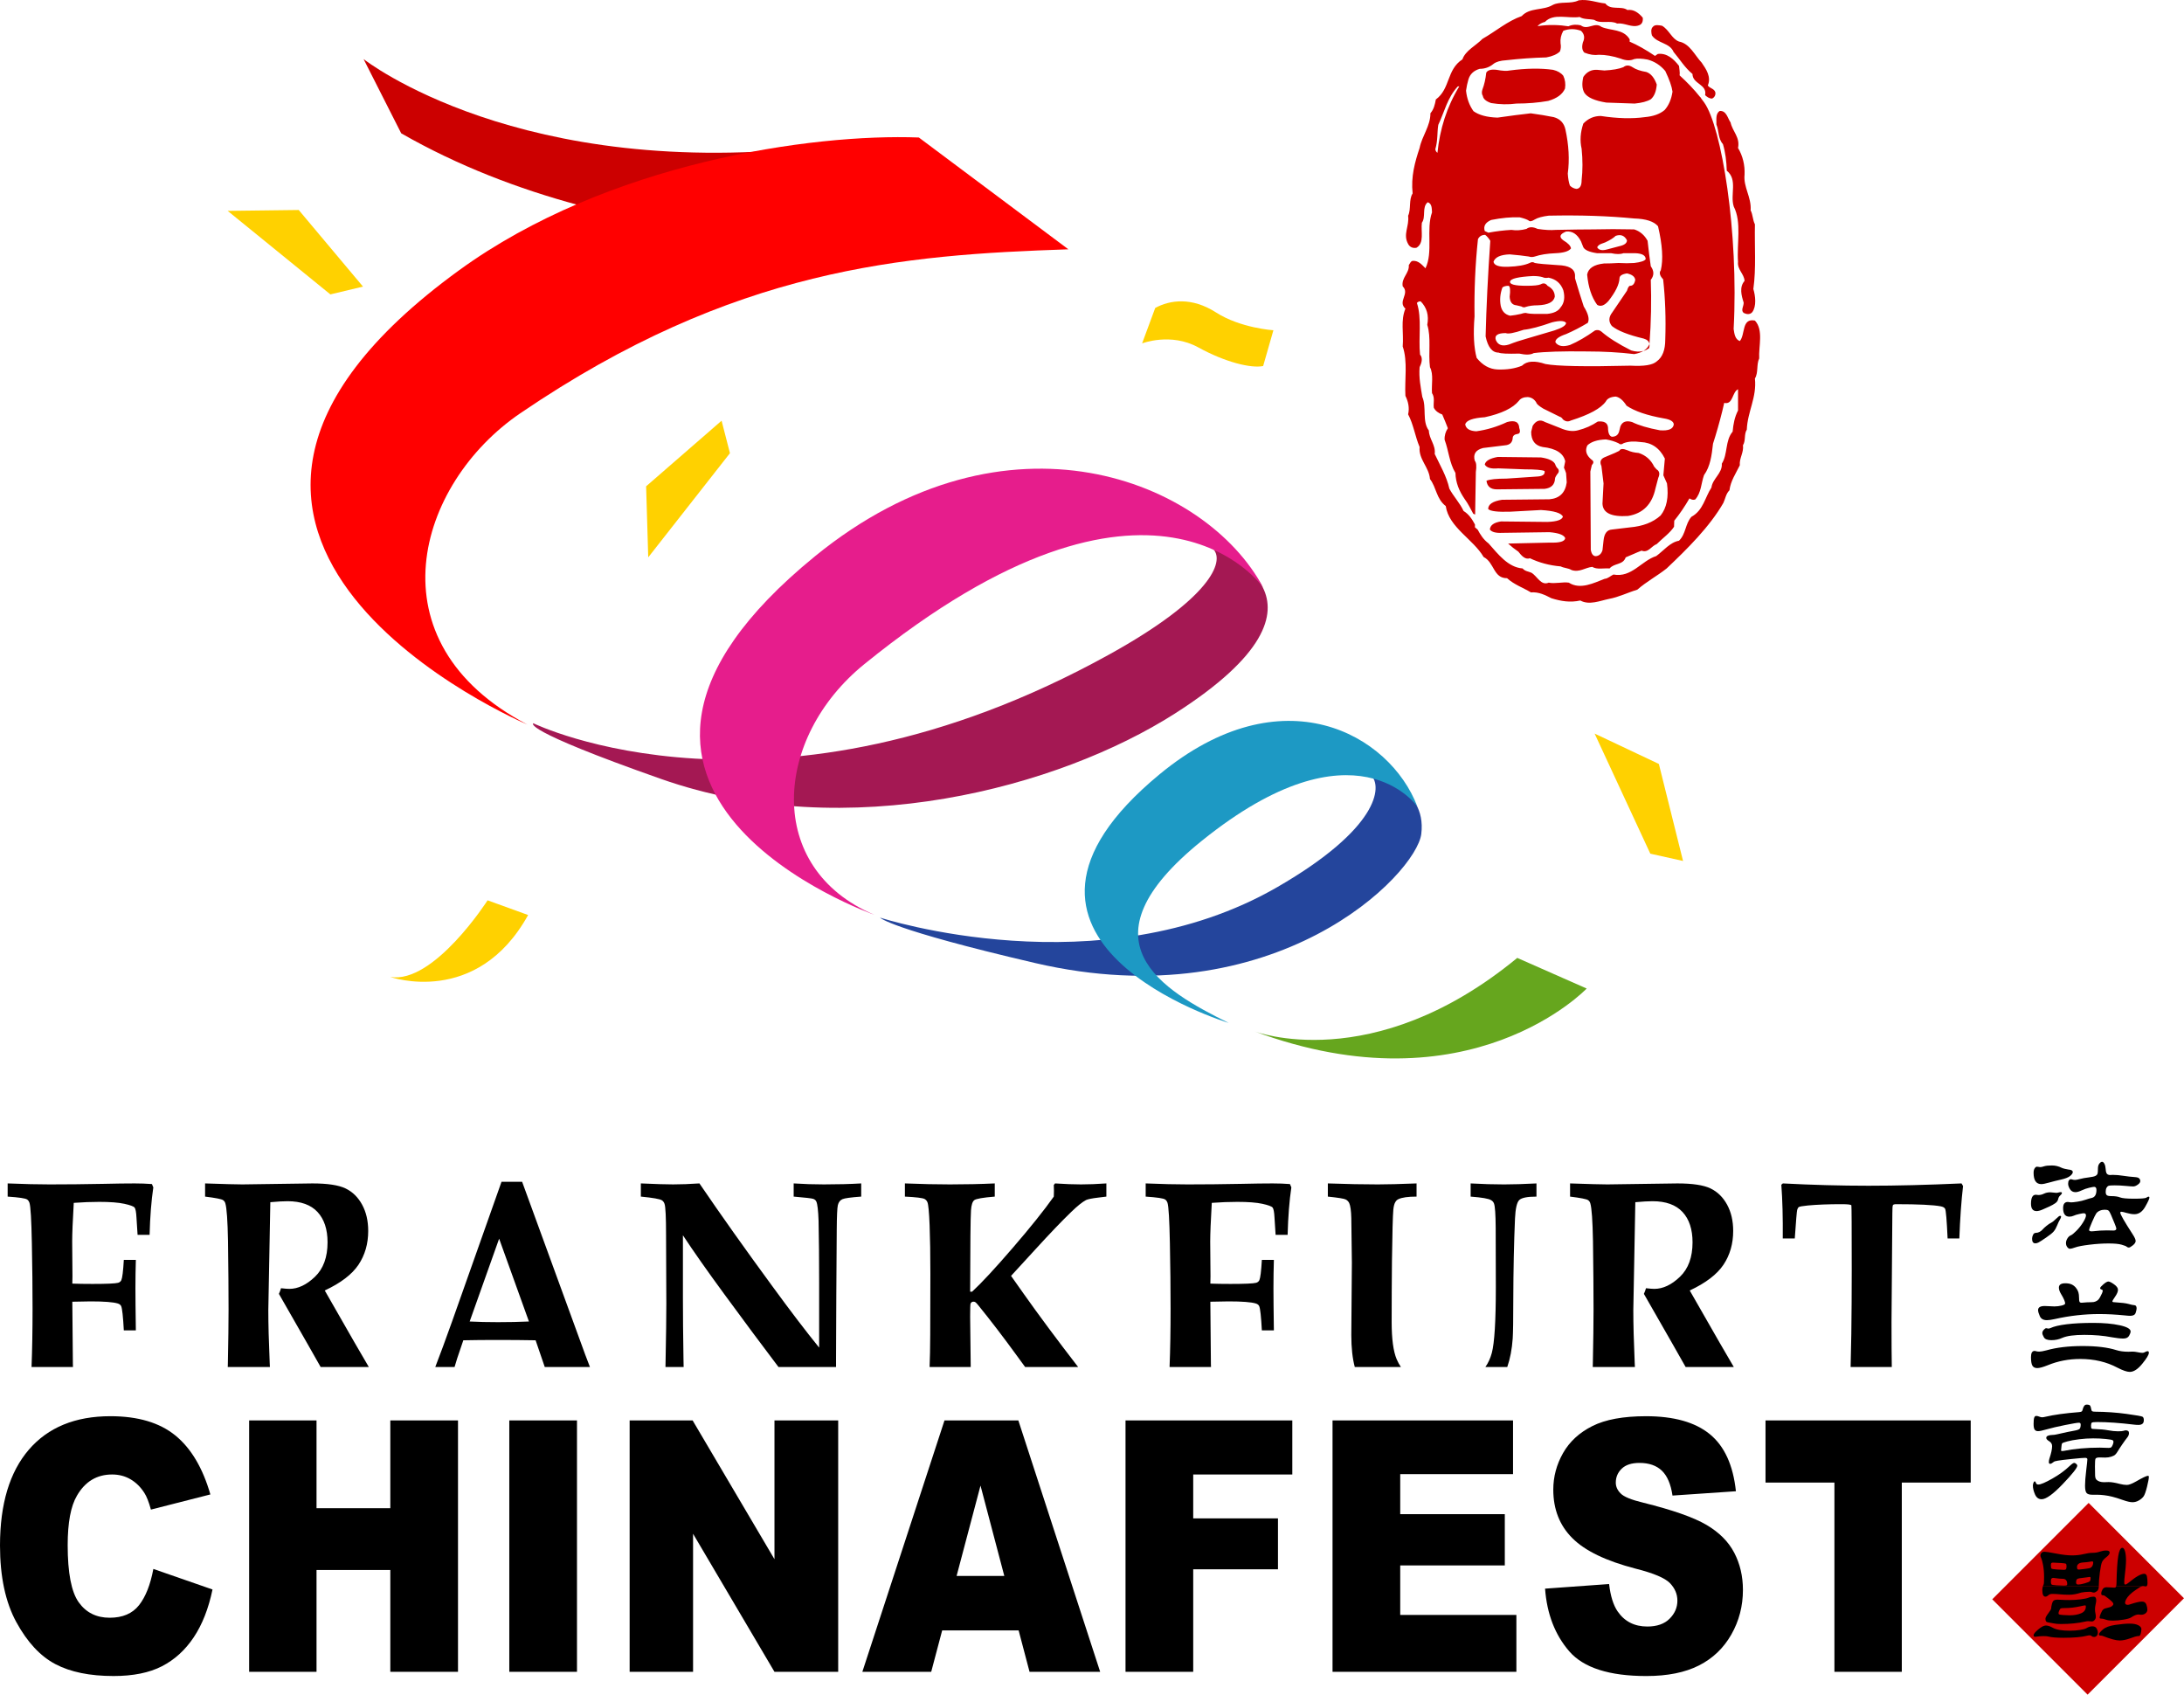
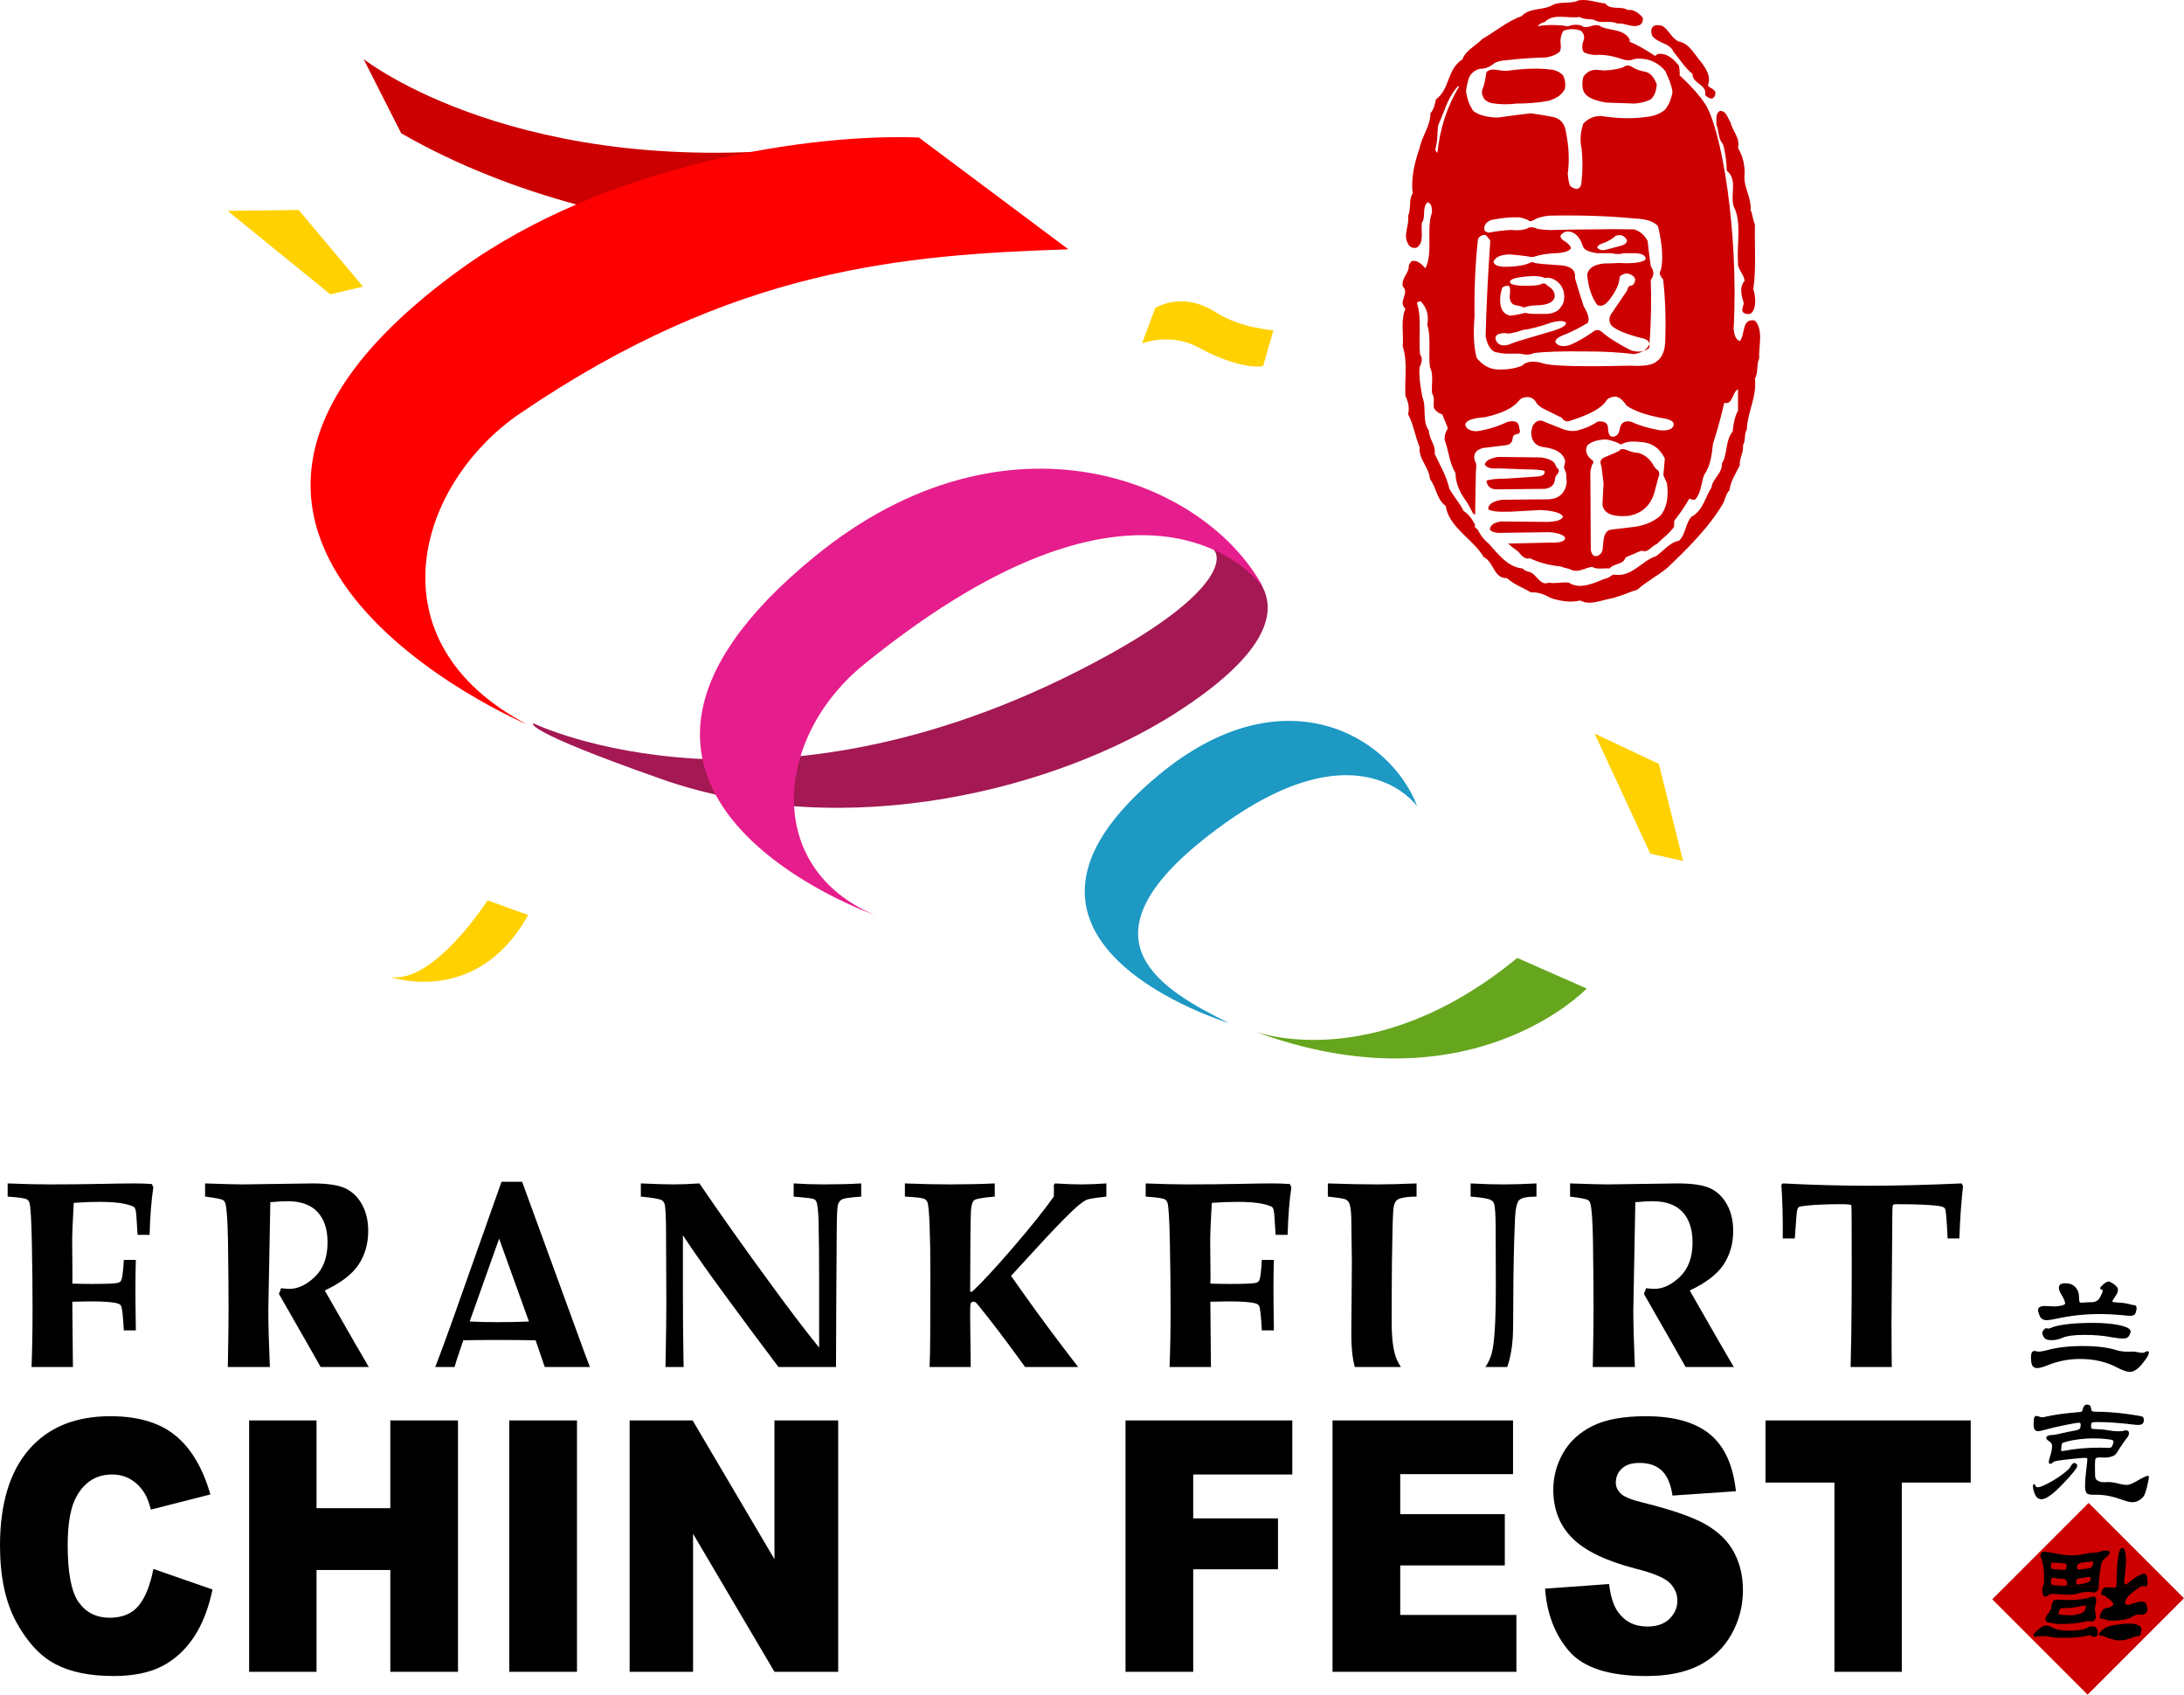
<svg xmlns="http://www.w3.org/2000/svg" xmlns:ns1="http://ns.adobe.com/AdobeIllustrator/10.0/" ns1:viewOrigin="555 346" ns1:rulerOrigin="0 0" ns1:pageBounds="0 442.2051 1434.3311 0" overflow="visible" xml:space="preserve" viewBox="0 0 323.01 250.6">
  <switch>
    <g ns1:extraneous="self">
      <g id="图层_1" ns1:layer="yes" ns1:dimmedPercent="50" ns1:rgbTrio="#4F008000FFFF">
        <g>
          <path ns1:knockout="Off" fill="#CC0000" d="M53.773,8.737c0,0,23.129,18.265,68.32,12.848l13.221,13.552        c0,0-42.156,3.976-75.976-15.423L53.773,8.737L53.773,8.737z" />
-           <path ns1:knockout="Off" fill="#24459C" d="M130.154,135.695c0,0,32.582,10.609,58.774-4.52        c14.938-8.628,15.586-14.83,13.84-16.55c0,0,8.324,1.466,7.438,8.702c-0.723,5.899-21.455,27.391-57.131,19.083        C131.501,137.385,130.154,135.695,130.154,135.695L130.154,135.695z" />
          <path ns1:knockout="Off" fill="#A41853" d="M78.883,106.958c0,0,35.463,17.337,85.205-10.193        c15.011-8.308,17.006-13.715,15.393-15.512c0,0,21.395,6.98-5.751,24.289c-17.041,10.865-48.26,19.397-75.969,9.645        C76.772,107.8,78.883,106.958,78.883,106.958L78.883,106.958z" />
          <path ns1:knockout="Off" fill="#E61D8C" d="M186.824,86.887c0,0-16.103-23.485-59.005,11.338        c-13.439,10.908-14.787,30.169,1.505,37.056c0,0-51.654-18.058-8.798-53.014C148.937,59.095,178.362,70.998,186.824,86.887        L186.824,86.887z" />
          <path ns1:knockout="Off" fill="#1D99C4" d="M209.625,119.274c0,0-9.143-13.262-31.87,5.055        c-18.453,14.874-5.811,22.112,3.969,26.94c0,0-40.108-12.096-10.23-36.762C189.624,99.539,205.539,108.529,209.625,119.274        L209.625,119.274z" />
          <path ns1:knockout="Off" fill="#FF0000" d="M158.011,36.868c-24.388,0.827-49.396,2.687-81.064,24.247        c-15.294,10.413-22.281,33.822,1.065,46.037c0,0-64.865-27.414-10.113-67.184c21.908-15.914,52.187-20.235,67.998-19.634        L158.011,36.868L158.011,36.868z" />
          <path ns1:knockout="Off" fill-rule="evenodd" clip-rule="evenodd" fill="#66A61E" d="M185.439,152.484        c0,0,17.518,6.828,38.961-10.83l10.268,4.529C234.668,146.184,217.389,164.387,185.439,152.484L185.439,152.484z" />
          <path ns1:knockout="Off" fill="#FFD100" d="M188.334,48.837c0,0-4.865-0.309-8.475-2.626c-3.609-2.318-6.84-1.85-9.003-0.673        l-1.941,5.241c0,0,4.239-1.643,8.293,0.585c4.052,2.228,7.836,3.125,9.61,2.766L188.334,48.837L188.334,48.837z" />
          <path ns1:knockout="Off" fill="#FFD100" d="M72.113,133.139c0,0-7.946,12.406-14.393,11.33c0,0,12.793,4.529,20.389-9.156        L72.113,133.139L72.113,133.139z" />
          <polygon ns1:knockout="Off" fill="#FFD100" points="33.672,31.184 44.181,31.054 53.687,42.382 48.862,43.535 33.672,31.184 " />
-           <polygon ns1:knockout="Off" fill="#FFD100" points="95.873,82.419 95.56,71.915 106.721,62.213 107.958,67.016 95.873,82.419         " />
          <polygon ns1:knockout="Off" fill="#FFD100" points="235.841,108.482 245.343,112.971 248.92,127.32 244.078,126.24         235.841,108.482 " />
          <path ns1:knockout="Off" fill="#CC0000" d="M248.318,6.144c1.6,0.3,2.333,2.033,3.366,3.133c0.667,0.966,1.433,2.1,0.899,3.366        c0.301,0.433,0.9,0.433,1.101,0.966c0.1,0.4-0.1,0.8-0.467,0.966c-0.434,0-0.733-0.233-1.033-0.5        c0.333-1.633-1.866-1.633-1.866-3.133c-1.167-0.966-1.866-2.166-2.8-3.266c-0.566-1.367-2.366-1.233-3.2-2.433        c-0.1-0.367-0.199-0.966,0.134-1.267c0.3-0.4,0.966-0.233,1.366-0.166C246.885,4.444,247.252,5.744,248.318,6.144        L248.318,6.144z M255.951,18.109c0.266,1.3,1.433,2.2,1.1,3.766c0.7,1.167,1.033,2.566,0.967,3.933        c-0.2,1.867,1.033,3.333,0.899,5.299c0.334,0.633,0.3,1.433,0.634,2.067c-0.067,3.199,0.199,6.532-0.233,9.565        c0.3,1,0.5,2.533-0.167,3.433c-0.366,0.4-0.866,0.3-1.267,0.1c-0.467-0.4,0.033-1,0-1.533c-0.333-1.033-0.666-2.3,0.134-3.199        c-0.066-1.066-1.101-1.667-0.967-2.833c-0.2-2.699,0.566-5.833-0.633-8.166c-0.567-1.767,0.633-3.966-1.033-5.299        c-0.034-1.367-0.2-2.7-0.567-3.933c-0.733-0.8-0.566-1.934-0.966-2.9c0.033-0.7-0.167-1.6,0.499-2        C255.351,16.343,255.518,17.509,255.951,18.109L255.951,18.109z M235.21,69.724l0.063,11.323v0.245        c0.104,0.636,0.356,0.954,0.756,0.954c0.482-0.049,0.808-0.342,0.976-0.88l0.158-1.443c0.104-1.027,0.514-1.565,1.227-1.614        l2.646-0.317c1.931-0.163,3.452-0.75,4.564-1.761c0.902-1.125,1.217-2.707,0.944-4.745l-0.535-1.199l0.063-0.709l0.158-1.761        c-0.776-1.565-1.963-2.38-3.558-2.446c-1.028-0.146-1.879-0.089-2.55,0.171c-0.273,0.212-0.525,0.212-0.756,0        c-0.546-0.261-1.165-0.448-1.857-0.563c-1.26,0.049-2.172,0.342-2.739,0.88c-0.377,0.75-0.178,1.451,0.599,2.103        c0.356,0.212,0.378,0.481,0.063,0.807L235.21,69.724L235.21,69.724z M218.84,10.179c-0.882,0.261-1.438,0.791-1.669,1.59        c-0.146,0.489-0.263,1.035-0.347,1.638c0.126,1.174,0.494,2.185,1.102,3.033c0.819,0.587,2.005,0.905,3.559,0.954        c1.805-0.261,3.441-0.473,4.91-0.636c1.218,0.163,2.351,0.351,3.4,0.563c0.944,0.261,1.521,0.873,1.731,1.834        c0.504,2.315,0.619,4.483,0.347,6.505c0.042,0.717,0.146,1.312,0.314,1.785c0.272,0.277,0.598,0.44,0.976,0.489        c0.504-0.049,0.756-0.473,0.756-1.271c0.168-1.467,0.168-3.024,0-4.671c-0.272-1.174-0.188-2.413,0.252-3.717        c0.714-0.75,1.574-1.125,2.581-1.125c2.456,0.375,4.628,0.432,6.518,0.171c1.259-0.114,2.234-0.464,2.927-1.051        c0.609-0.685,0.997-1.59,1.165-2.715c-0.104-0.766-0.462-1.785-1.07-3.057c-0.713-0.848-1.584-1.411-2.613-1.688        c-0.859-0.163-1.521-0.187-1.983-0.073c-0.566,0.261-1.237,0.237-2.014-0.073c-1.134-0.375-2.204-0.563-3.212-0.563        c-0.65,0.098-1.364-0.008-2.141-0.318c-0.336-0.326-0.409-0.832-0.221-1.517c0.315-0.668,0.221-1.239-0.283-1.712        c-0.881-0.326-1.752-0.326-2.613,0c-0.336,0.587-0.472,1.207-0.408,1.859c0.084,0.424,0.052,0.823-0.095,1.198        c-0.44,0.424-1.112,0.718-2.016,0.88c-1.951,0.049-3.924,0.188-5.918,0.416c-0.86,0.049-1.49,0.228-1.889,0.538        C220.298,9.935,219.616,10.179,218.84,10.179L218.84,10.179z M241.254,51.825c0.663,0.2,1.266,0.223,1.806,0.07        c-0.362,0.218-0.817,0.374-1.365,0.468c-2.161-0.261-4.501-0.392-7.021-0.392c-3.588-0.049-6.201,0.033-7.838,0.245        c-0.441,0.261-1.154,0.286-2.141,0.074c-1.722,0.049-2.739,0-3.055-0.147c-0.943,0-1.584-0.799-1.92-2.396        c0.105-4.288,0.336-9,0.692-14.136c-0.23-0.375-0.482-0.668-0.755-0.88c-0.504,0-0.86,0.212-1.07,0.636        c-0.399,3.75-0.567,7.557-0.504,11.421c-0.21,2.56-0.105,4.606,0.315,6.139c0.881,1.092,1.909,1.663,3.085,1.712        c1.405,0.049,2.612-0.139,3.619-0.563c0.714-0.701,1.868-0.783,3.464-0.245c1.7,0.326,5.897,0.408,12.593,0.245        c1.993,0.114,3.284-0.098,3.872-0.636c0.839-0.604,1.259-1.679,1.259-3.229c0.105-3.114,0-6.081-0.314-8.902        c-0.504-0.538-0.619-0.986-0.347-1.345c0.378-1.565,0.241-3.734-0.409-6.505c-0.608-0.717-1.784-1.101-3.526-1.15        c-3.798-0.375-8.017-0.513-12.654-0.416c-0.924,0.114-1.606,0.302-2.047,0.563c-0.44,0.277-0.734,0.334-0.882,0.171        c-0.23-0.163-0.682-0.326-1.354-0.489c-1.259-0.049-2.665,0.082-4.219,0.391c-0.86,0.375-1.175,0.921-0.944,1.639l0.535,0.244        c1.112-0.211,2.246-0.35,3.4-0.415c0.713,0.114,1.458,0.065,2.235-0.147c0.42-0.326,0.965-0.326,1.637,0        c1.049,0.163,1.952,0.212,2.707,0.147c2.436-0.049,4.282-0.074,5.541-0.074c1.868-0.049,3.883-0.049,6.044,0        c0.86,0.277,1.522,0.84,1.983,1.688c0.147,1.386,0.305,2.641,0.473,3.767c0.504,0.701,0.504,1.369,0,2.005        c0.104,3.098,0.053,6.228-0.195,9.493c-0.062-0.394-0.354-0.665-0.875-0.811c-2.267-0.538-3.83-1.158-4.691-1.859        c-0.503-0.636-0.482-1.304,0.063-2.005l2.173-3.204c0.146-0.489,0.304-0.733,0.472-0.733c0.398,0,0.65-0.293,0.755-0.88        c-0.063-0.473-0.472-0.791-1.227-0.954c-0.735,0.114-1.103,0.359-1.103,0.733c-0.042,0.897-0.588,2.014-1.637,3.351        c-0.609,0.685-1.165,0.873-1.668,0.563c-0.819-1.125-1.313-2.617-1.48-4.475c0.168-0.929,0.997-1.476,2.487-1.639        c0.65,0,1.364-0.024,2.141-0.073c0.84,0.049,1.616,0.049,2.329,0c0.966-0.114,1.532-0.302,1.701-0.563        c0-0.538-0.494-0.832-1.48-0.881h-1.826c-0.419,0.164-1.018,0.164-1.794,0h-2.077c-1.134-0.163-1.815-0.456-2.047-0.88        l-0.347-0.88c-0.545-1.06-1.279-1.541-2.203-1.443c-0.945,0.375-1.081,0.807-0.41,1.296c0.714,0.424,1.092,0.823,1.134,1.198        c-0.314,0.424-1.081,0.66-2.298,0.709c-1.217,0.049-2.235,0.212-3.054,0.489c-0.314,0.098-0.608,0.098-0.882,0        c-0.734-0.114-1.679-0.22-2.833-0.318c-1.364,0.049-2.162,0.416-2.393,1.101c0.104,0.538,0.829,0.783,2.172,0.733        c1.406-0.048,2.467-0.236,3.18-0.562c0.273-0.163,0.524-0.163,0.756,0c0.44,0.098,1.574,0.204,3.399,0.318        c1.638,0.049,2.487,0.538,2.551,1.467v0.489c0.42,1.435,0.85,2.821,1.29,4.158c0.672,1.076,0.871,1.883,0.599,2.421        c-1.05,0.636-2.12,1.19-3.211,1.663c-1.112,0.375-1.637,0.782-1.574,1.223c0.398,0.57,1.112,0.701,2.141,0.391        c1.154-0.489,2.393-1.207,3.715-2.152c0.336-0.114,0.641-0.065,0.913,0.146C237.864,49.925,239.344,50.863,241.254,51.825        L241.254,51.825z M237.382,35.855l-0.409,0.147c-0.378,0.114-0.629,0.301-0.755,0.562c0.23,0.424,0.724,0.53,1.479,0.318        l1.763-0.465c0.777-0.163,1.166-0.457,1.166-0.88c-0.357-0.701-0.914-0.921-1.669-0.66        C238.62,35.203,238.096,35.529,237.382,35.855L237.382,35.855z M226.93,46.42h1.889c0.987-0.098,1.648-0.416,1.984-0.955        c0.546-0.635,0.682-1.483,0.408-2.543c-0.377-1.027-1.102-1.646-2.171-1.859c-0.378,0.065-0.672,0.041-0.882-0.073        c-0.378-0.114-0.851-0.171-1.417-0.171c-2.183,0.114-3.316,0.383-3.4,0.808c-0.104,0.424,0.704,0.636,2.425,0.636        c1.091,0,1.794-0.074,2.108-0.22c0.399-0.229,0.735-0.155,1.008,0.22c0.714,0.375,1.07,0.913,1.07,1.614        c-0.168,0.799-1.018,1.223-2.55,1.272c-0.672,0-1.26,0.082-1.763,0.245c-0.189,0.098-0.399,0.073-0.63-0.074l-0.725-0.171        c-0.629-0.049-0.965-0.473-1.007-1.272c0.126-0.962,0.073-1.5-0.157-1.614c-0.399,0-0.703,0.082-0.913,0.245        c-0.336,0.913-0.42,1.817-0.252,2.714c0.168,0.799,0.63,1.288,1.385,1.467c0.504-0.049,1.039-0.138,1.606-0.269        c0.272-0.098,0.503-0.147,0.692-0.147C226.038,46.371,226.469,46.42,226.93,46.42L226.93,46.42z M225.828,50.064l4.062-1.198        c1.154-0.375,1.731-0.75,1.731-1.125c-0.273-0.326-0.966-0.351-2.078-0.074c-1.805,0.636-3.2,1.003-4.188,1.101        c-1.447,0.489-2.329,0.652-2.644,0.489c-1.218,0-1.711,0.342-1.479,1.027c0.314,0.75,0.965,0.97,1.951,0.66        C224.002,50.618,224.884,50.325,225.828,50.064L225.828,50.064z M215.83,12.76c-0.076,0.002-0.156,0.013-0.239,0.034        c-1.542,1.688-1.97,3.771-2.87,5.669c-0.194,1.141-0.036,2.188-0.44,3.617c0.037,0.236,0.157,0.394,0.315,0.518        C212.95,19.108,213.965,15.831,215.83,12.76L215.83,12.76z M224.566,81.583c-0.536-0.365-1.043-0.768-1.523-1.202l6.217-0.141        c1.427,0.048,2.172-0.171,2.235-0.661c-0.189-0.473-0.966-0.766-2.33-0.88l-6.957,0.098c-0.966,0.049-1.585-0.114-1.857-0.489        c0.042-0.635,0.588-1.035,1.638-1.198l6.862,0.073c1.406-0.048,2.172-0.31,2.298-0.782c-0.23-0.538-1.312-0.864-3.242-0.979        l-4.502,0.245c-1.89,0.065-2.991-0.065-3.306-0.391c0-0.701,0.683-1.157,2.046-1.37l7.021-0.073        c1.49-0.13,2.34-0.962,2.55-2.495l-0.094-1.369c-0.084-0.261-0.189-0.53-0.315-0.808l0.189-0.954        c-0.272-1.19-1.386-1.891-3.337-2.103c-1.134-0.212-1.7-0.962-1.7-2.25l0.22-0.88c0.504-0.799,1.112-0.986,1.826-0.563        l2.235,0.88c0.986,0.44,1.868,0.555,2.645,0.342c1.092-0.277,2.067-0.709,2.928-1.296c0.944-0.098,1.448,0.196,1.511,0.88        c0,0.799,0.189,1.255,0.566,1.37c0.609,0,0.977-0.293,1.103-0.88l0.157-0.636c0.273-0.701,0.851-0.921,1.731-0.66        c0.986,0.489,2.361,0.896,4.124,1.223c1.28,0.098,1.963-0.196,2.047-0.88c-0.042-0.44-0.536-0.733-1.48-0.88        c-2.477-0.44-4.313-1.068-5.509-1.883c-0.504-0.799-1.039-1.248-1.605-1.346c-0.756,0.049-1.238,0.286-1.448,0.709        c-0.714,1.027-2.445,1.973-5.194,2.837c-0.399,0.212-0.787,0.155-1.165-0.171c-0.126-0.212-0.283-0.343-0.472-0.392        l-2.425-1.198c-0.65-0.391-0.996-0.693-1.038-0.905c-0.294-0.489-0.714-0.758-1.26-0.807c-0.608,0-1.05,0.188-1.322,0.563        c-0.882,1.076-2.561,1.883-5.037,2.421c-1.763,0.114-2.728,0.464-2.896,1.051c0.105,0.636,0.651,0.979,1.638,1.027        c1.553-0.211,3.074-0.668,4.564-1.369c1.154-0.31,1.753-0.016,1.795,0.88c0.188,0.538,0.104,0.832-0.252,0.88        c-0.483,0.065-0.725,0.285-0.725,0.661c-0.063,0.636-0.451,0.978-1.164,1.027l-3.211,0.392        c-1.092,0.277-1.501,0.904-1.229,1.883c0.231,0.261,0.284,0.815,0.158,1.663l-0.105,6.296        c-0.089-0.047-0.182-0.089-0.28-0.125c-0.399-0.733-0.766-1.5-1.267-2.167c-0.799-1.167-1.332-2.399-1.366-3.866        c-0.9-1.466-1-3.299-1.6-4.899c-0.037-0.636,0.146-1.209,0.479-1.708c-0.248-0.646-0.496-1.264-0.748-1.843l-0.078-0.185        c-0.532-0.188-0.999-0.516-1.252-0.998c-0.101-0.7,0.2-1.467-0.267-2.167c-0.101-1.267,0.267-2.767-0.301-3.833        c-0.266-2.066,0.2-4.399-0.399-6.266c0.267-1.4-0.066-2.533-0.967-3.466c-0.233-0.033-0.433,0.067-0.566,0.233        c0.767,2.3,0.2,5.166,0.467,7.632c0.467,0.533,0.2,1.333-0.066,1.866c-0.134,1.566,0.166,2.966,0.399,4.399        c0.667,1.5-0.066,3.6,0.967,4.966c0.033,1.266,1.033,2.133,0.866,3.466c0.768,1.633,1.767,3.299,2.166,5.132        c0.601,1.133,1.567,2.133,2.101,3.3c0.811,0.501,1.27,1.231,1.688,2.007l-0.006,0.408l0.401,0.339        c0.4,0.743,0.852,1.475,1.616,2.045c1.4,1.566,2.866,3.533,5.033,3.7c0.367,0.433,0.866,0.433,1.3,0.633        c0.866,0.5,1.399,1.966,2.566,1.466c0.9,0.2,2.033-0.133,2.966,0c1.7,1.1,3.733,0.033,5.3-0.566        c0.5-0.034,0.866-0.434,1.3-0.633c2.7,0.5,4.133-2.033,6.333-2.733c1.1-0.8,2.033-2.033,3.366-2.267        c1.033-1,0.899-2.466,1.833-3.533c1.767-0.967,2-2.867,2.966-4.333c0.167-1.333,1.634-2.1,1.534-3.533        c0.899-1.4,0.466-3.4,1.6-4.733c0.1-1.133,0.3-2.167,0.8-3.133v-3.132c-0.888,0.401-0.723,2.331-2.046,2.015        c-0.093,0.417-0.188,0.828-0.29,1.234c-0.424,1.696-0.878,3.295-1.366,4.797c-0.197,1.752-0.397,3.353-1.331,4.652        c-0.434,1.2-0.399,2.6-1.3,3.6c-0.282,0.113-0.587,0.023-0.853-0.16c-0.699,1.21-1.447,2.31-2.249,3.299        c-0.001,0.296-0.01,0.594-0.031,0.894c-0.6,0.933-1.699,1.7-2.566,2.566c-0.767,0.267-1.267,1.367-2.233,0.966        c-0.848,0.325-1.584,0.685-2.352,0.994c-0.393,1.161-1.692,0.82-2.381,1.64c-0.867-0.067-1.866,0.2-2.566-0.233        c-1.033,0.1-1.899,0.867-3.066,0.467c-0.479-0.3-1.094-0.276-1.6-0.535c-1.703-0.145-3.212-0.568-4.558-1.209        C225.531,82.825,224.956,82.07,224.566,81.583L224.566,81.583z M251.518,14.409c0.044,0.054,0.079,0.113,0.105,0.177        l0.425,0.572c2.563,3.588,5.126,19.196,4.355,33.491c0.106,0.74,0.209,1.521,0.914,1.789c0.833-0.966,0.233-3.433,2.233-3.033        c1.3,1.4,0.533,3.766,0.633,5.599c-0.434,0.9-0.1,2.1-0.633,2.967c0.3,2.799-1.101,4.899-1.2,7.565        c-0.434,0.667-0.134,1.633-0.566,2.3c0.133,1.133-0.566,1.899-0.467,2.966c-0.601,1.233-1.366,2.333-1.533,3.7        c-0.533,0.533-0.6,1.233-0.9,1.867c-2.033,3.533-5.332,6.799-8.398,9.699c-1.434,1.133-2.967,1.933-4.333,3.133        c-1.434,0.433-2.733,1.1-4.199,1.367c-1.301,0.267-2.9,0.966-4.233,0.233c-1.5,0.333-2.866,0.1-4.267-0.333        c-0.933-0.467-1.866-0.966-3.032-0.867c-1.167-0.7-2.467-1.133-3.533-2.1c-2.033,0.033-1.866-2.333-3.466-3.133        c-1.534-2.633-5.133-4.366-5.6-7.533c-1.4-1.066-1.367-2.733-2.334-3.999c-0.133-1.767-1.699-2.9-1.532-4.733        c-0.667-1.567-0.9-3.333-1.7-4.833c0.233-0.966,0-1.933-0.4-2.733c-0.133-2.333,0.367-5.099-0.399-7.299        c0.166-2.066-0.333-3.799,0.399-5.599c-1.199-1.066,0.7-2.2-0.399-3.3c-0.233-1.266,1-1.933,0.9-3.133        c0.166-0.233,0.3-0.633,0.633-0.633c0.8-0.033,1.3,0.567,1.833,1.1c1.167-2.4,0.066-5.733,0.967-8.266        c-0.033-0.567,0-1.3-0.634-1.5c-0.899,0.733-0.232,2.167-0.866,3.033c-0.167,1.299,0.4,3-0.8,3.699        c-0.533,0.1-1-0.1-1.233-0.566c-0.8-1.433,0.2-2.6,0-4.166c0.467-1,0.066-2.367,0.666-3.299        c-0.266-2.5,0.334-4.633,1.034-6.733c0.366-1.8,1.6-3.233,1.6-5.132c0.5-0.567,0.666-1.3,0.8-2.033        c2.166-1.6,1.566-4.4,3.933-5.933c0.434-1.3,2-2.033,2.967-3.033c1.933-1.1,3.699-2.633,5.799-3.366        c1.2-1.3,3.167-0.8,4.566-1.633c1.134-0.6,2.7-0.1,3.866-0.7c1.434-0.2,2.6,0.333,3.934,0.467        c0.799,1.066,2.332,0.3,3.266,0.966c0.967-0.133,1.7,0.467,2.267,1.133c0.066,0.5-0.066,0.966-0.566,1.133        c-1.066,0.4-2.066-0.4-3.233-0.267c-0.967-0.533-2.433,0.1-3.366-0.533c-0.7-0.167-1.533-0.034-2.166-0.434        c-1.7,0.267-3.867-0.6-5.133,0.733c-0.423,0.091-0.792,0.291-1.104,0.626c1.743-0.277,3.345-0.175,4.575,0.02        c0.552-0.257,1.199-0.296,1.829-0.145c1.033,0.799,2.032-0.567,3.065,0.233c1.366,0.6,3.233,0.267,4.166,1.833        c0.014,0.12,0.009,0.234-0.013,0.343c1.153,0.49,2.446,1.221,3.758,2.115l0.422-0.292c1.333-0.167,2.333,0.733,3.133,1.766        c0.021,0.4,0.161,0.959,0.086,1.401c1.112,1.011,2.148,2.093,3.021,3.189L251.518,14.409L251.518,14.409z M237.162,71.484        l-0.315-2.568c-0.273-0.587-0.137-1.011,0.409-1.272l1.574-0.66l0.661-0.318c0.146-0.326,0.556-0.35,1.228-0.073        c0.441,0.212,0.986,0.342,1.637,0.391c1.05,0.342,1.816,1.019,2.299,2.03L245,69.405c0.441,0.261,0.525,0.685,0.252,1.272        l-0.408,1.541c-0.504,2.364-1.858,3.725-4.062,4.083c-2.478,0.163-3.736-0.448-3.778-1.834L237.162,71.484L237.162,71.484z         M219.815,10.742c0.21-0.375,0.724-0.514,1.543-0.416c0.859,0.163,1.5,0.195,1.92,0.098c2.435-0.326,4.575-0.359,6.422-0.098        c0.672,0.163,1.175,0.456,1.511,0.88c0.273,0.587,0.357,1.214,0.252,1.883c-0.356,0.848-1.186,1.459-2.486,1.834        c-1.49,0.261-3.054,0.391-4.691,0.391c-1.217,0.163-2.466,0.139-3.746-0.073c-0.755-0.261-1.164-0.611-1.228-1.052        c-0.168-0.261-0.188-0.579-0.063-0.954C219.521,12.536,219.71,11.704,219.815,10.742L219.815,10.742z M236.218,10.326        l1.069,0.098c1.218-0.065,2.151-0.229,2.802-0.489c0.399-0.326,0.851-0.326,1.354,0c0.482,0.326,1.164,0.563,2.046,0.709        c0.672,0.229,1.186,0.848,1.543,1.859c-0.084,1.027-0.378,1.752-0.882,2.176c-0.546,0.326-1.343,0.538-2.393,0.636        c-1.218-0.049-2.613-0.098-4.187-0.146c-1.722-0.277-2.803-0.758-3.243-1.443c-0.336-0.587-0.389-1.37-0.157-2.348        C234.674,10.628,235.356,10.277,236.218,10.326L236.218,10.326z M243.898,51.482c-0.261,0.191-0.54,0.329-0.839,0.413        c0.425-0.255,0.724-0.595,0.896-1.02C243.982,51.052,243.964,51.255,243.898,51.482L243.898,51.482z M221.515,67.571        l6.392,0.073c1.112,0.163,1.805,0.481,2.078,0.954c0.063,0.212,0.157,0.399,0.283,0.562c0.272,0.212,0.346,0.457,0.22,0.734        c-0.336,0.424-0.503,0.717-0.503,0.88c-0.042,0.897-0.557,1.402-1.543,1.516l-7.053,0.074c-0.923,0-1.437-0.424-1.542-1.271        c0.483-0.212,1.469-0.318,2.96-0.318l4.689-0.318c0.714-0.065,1.029-0.334,0.945-0.807c-0.399-0.163-1.375-0.245-2.928-0.245        l-3.936-0.146c-1.049,0.098-1.711-0.09-1.983-0.563C219.7,68.159,220.34,67.784,221.515,67.571L221.515,67.571z" />
          <path ns1:knockout="Off" d="M87.251,202.154H80.57l-1.354-3.953c-1.703-0.033-3.605-0.049-5.707-0.049        c-1.827,0-3.488,0.016-4.985,0.049l-0.908,2.68c-0.117,0.344-0.246,0.77-0.387,1.273h-2.852        c0.706-1.824,1.538-4.078,2.495-6.764l7.302-20.631h3.047l9.329,25.557L87.251,202.154L87.251,202.154z M73.821,183.174        l-4.357,12.248c1.265,0.066,2.66,0.098,4.186,0.098c1.595,0,3.121-0.031,4.578-0.098L73.821,183.174L73.821,183.174z         M273.702,202.154c0.038-1.227,0.072-2.85,0.104-4.871c0.041-3.074,0.062-6.213,0.062-9.414c0-6.293-0.018-9.498-0.052-9.617        s-0.522-0.178-1.463-0.178c-1.922,0-3.574,0.064-4.958,0.191c-0.802,0.08-1.255,0.16-1.358,0.24s-0.184,0.221-0.238,0.422        c-0.056,0.199-0.173,1.604-0.354,4.215h-1.777c0.027-3.076-0.043-5.725-0.212-7.945l0.228-0.193        c4.342,0.227,8.565,0.342,12.673,0.342c4.094,0,8.677-0.115,13.749-0.342l0.228,0.387c-0.259,2.205-0.441,4.789-0.551,7.752        h-1.735c-0.123-2.699-0.248-4.162-0.371-4.389c-0.097-0.18-0.316-0.301-0.66-0.365c-1.102-0.209-3.289-0.314-6.563-0.314        c-0.275,0-0.44,0.047-0.495,0.143c-0.056,0.111-0.083,0.531-0.083,1.262l-0.124,16.004c0,2.947,0.015,5.172,0.042,6.672        H273.702L273.702,202.154z M4.665,202.154c0.1-2.584,0.15-5.457,0.15-8.619c0-3.012-0.034-6.24-0.103-9.689        c-0.068-3.447-0.185-5.436-0.35-5.961c-0.083-0.238-0.199-0.406-0.35-0.502c-0.233-0.174-1.193-0.318-2.88-0.43v-1.949        c2.405,0.098,4.474,0.146,6.205,0.146c2.529,0,5.182-0.027,7.958-0.082c1.828-0.043,3.367-0.064,4.618-0.064        c0.893,0,1.745,0.031,2.556,0.094l0.206,0.492c-0.296,1.986-0.479,4.326-0.55,7.016h-1.777l-0.164-2.543        c-0.041-0.809-0.133-1.303-0.276-1.486c-0.144-0.182-0.648-0.367-1.515-0.559c-0.867-0.189-2.105-0.285-3.717-0.285        c-1.187,0-2.442,0.049-3.767,0.146c-0.155,2.691-0.233,4.594-0.233,5.707l0.042,5.135l-0.021,1.098        c0.823,0.033,1.818,0.049,2.986,0.049c2.1,0,3.362-0.057,3.788-0.168c0.22-0.064,0.378-0.193,0.474-0.385        c0.151-0.336,0.274-1.338,0.37-3.004h1.778c-0.042,1.402-0.062,2.797-0.062,4.186c0,1.307,0.021,3.389,0.062,6.242h-1.778        c-0.11-2.041-0.24-3.236-0.391-3.582c-0.082-0.188-0.254-0.322-0.515-0.4c-0.659-0.203-1.997-0.307-4.015-0.307l-2.697,0.049        l0.083,9.166l0.013,0.49H4.665L4.665,202.154z M33.686,202.154l0.014-0.492c0.069-3.406,0.103-6.088,0.103-8.045        c0-2.643-0.027-6.002-0.083-10.076c-0.055-3.039-0.186-4.9-0.392-5.584c-0.055-0.209-0.166-0.367-0.331-0.479        c-0.22-0.16-1.108-0.334-2.665-0.525v-1.949c2.853,0.098,4.693,0.146,5.52,0.146l10.357-0.146c2.247,0,3.883,0.25,4.91,0.748        s1.84,1.297,2.439,2.396s0.899,2.395,0.899,3.881c0,1.898-0.479,3.564-1.436,4.998c-0.958,1.432-2.621,2.701-4.99,3.809        l4.39,7.666l2.127,3.652h-7.124l-1.91-3.365l-4.264-7.453c0.125-0.264,0.228-0.541,0.311-0.836        c0.553,0.066,0.96,0.098,1.223,0.098c1.286,0,2.551-0.596,3.795-1.787s1.866-2.891,1.866-5.1c0-1.922-0.494-3.414-1.48-4.479        s-2.467-1.598-4.441-1.598c-0.625,0-1.473,0.049-2.543,0.146l-0.13,7.045l-0.167,8.93c0,2.023,0.068,4.609,0.205,7.762        l0.03,0.637H33.686L33.686,202.154z M98.421,202.154l0.015-0.756c0.076-3.818,0.113-6.699,0.113-8.641l-0.041-10.1        c0-2.674-0.075-4.217-0.225-4.631c-0.082-0.238-0.212-0.414-0.39-0.525c-0.273-0.191-1.311-0.373-3.112-0.549v-1.949        c2.147,0.098,3.737,0.146,4.77,0.146c1.141,0,2.438-0.049,3.893-0.146c3.183,4.674,6.781,9.746,10.794,15.215        c2.671,3.658,4.975,6.678,6.912,9.063v-9.467c0-3.586-0.028-6.678-0.084-9.275c-0.055-1.547-0.166-2.494-0.331-2.846        c-0.083-0.189-0.235-0.326-0.456-0.404c-0.221-0.08-1.186-0.191-2.896-0.336v-1.949c1.497,0.098,2.986,0.146,4.469,0.146        c2.032,0,3.872-0.049,5.519-0.146v1.949c-1.535,0.111-2.46,0.238-2.775,0.381c-0.178,0.08-0.322,0.191-0.432,0.336        c-0.109,0.143-0.191,0.324-0.246,0.547c-0.096,0.383-0.151,1.607-0.166,3.674l-0.063,9.543l-0.041,9.613l0.002,1.107h-8.513        c-2.418-3.193-5.086-6.777-8.003-10.756c-2.532-3.453-4.576-6.361-6.131-8.723v9.252c0,2.521,0.028,5.557,0.084,9.109        l0.022,1.117H98.421L98.421,202.154z M151.434,191.367c2.242,3.17,4.916,6.766,8.021,10.787h-7.84l-1.234-1.693        c-1.983-2.727-3.876-5.201-5.68-7.422c-0.23-0.285-0.393-0.453-0.487-0.5c-0.081-0.031-0.163-0.047-0.244-0.047        c-0.203,0-0.346,0.096-0.427,0.285c-0.041,0.127-0.061,0.764-0.061,1.908l0.083,7.236l0.003,0.232h-6.083        c0.054-1.248,0.085-2.852,0.094-4.814l0.021-9c0-2.863-0.038-5.26-0.114-7.186c-0.076-1.926-0.183-3.047-0.321-3.365        c-0.083-0.207-0.221-0.367-0.414-0.479c-0.29-0.158-1.263-0.277-2.918-0.357v-1.949c2.488,0.098,4.707,0.146,6.656,0.146        c2.336,0,4.547-0.049,6.634-0.146v1.949c-1.747,0.143-2.756,0.318-3.026,0.525c-0.271,0.207-0.433,0.709-0.489,1.506        c-0.07,1.002-0.111,5.014-0.125,12.031h0.289c1.392-1.285,3.395-3.443,6.011-6.479c2.616-3.033,4.64-5.561,6.072-7.584        l0.021-0.859l-0.021-0.857l0.186-0.232c1.499,0.098,2.777,0.146,3.836,0.146c1.114,0,2.365-0.049,3.753-0.146v1.949        l-1.179,0.145c-0.938,0.111-1.544,0.232-1.82,0.361c-0.551,0.287-1.289,0.881-2.212,1.777        c-1.379,1.33-3.119,3.146-5.219,5.445l-3.666,3.996L151.434,191.367L151.434,191.367z M172.978,202.154        c0.101-2.584,0.15-5.457,0.15-8.619c0-3.012-0.034-6.24-0.104-9.689c-0.068-3.447-0.185-5.436-0.349-5.961        c-0.083-0.238-0.199-0.406-0.351-0.502c-0.233-0.174-1.193-0.318-2.88-0.43v-1.949c2.405,0.098,4.474,0.146,6.205,0.146        c2.529,0,5.182-0.027,7.958-0.082c1.828-0.043,3.367-0.064,4.618-0.064c0.894,0,1.745,0.031,2.556,0.094l0.207,0.492        c-0.297,1.986-0.479,4.326-0.551,7.016h-1.777l-0.164-2.543c-0.041-0.809-0.133-1.303-0.276-1.486        c-0.144-0.182-0.648-0.367-1.515-0.559c-0.867-0.189-2.105-0.285-3.717-0.285c-1.188,0-2.442,0.049-3.767,0.146        c-0.155,2.691-0.233,4.594-0.233,5.707l0.043,5.135l-0.021,1.098c0.823,0.033,1.819,0.049,2.985,0.049        c2.101,0,3.363-0.057,3.789-0.168c0.22-0.064,0.378-0.193,0.474-0.385c0.151-0.336,0.274-1.338,0.37-3.004h1.778        c-0.042,1.402-0.063,2.797-0.063,4.186c0,1.307,0.021,3.389,0.063,6.242h-1.778c-0.109-2.041-0.24-3.236-0.391-3.582        c-0.082-0.188-0.254-0.322-0.516-0.4c-0.658-0.203-1.996-0.307-4.015-0.307l-2.697,0.049l0.083,9.166l0.014,0.49H172.978        L172.978,202.154z M219.685,202.154c0.423-0.602,0.739-1.293,0.949-2.07c0.397-1.479,0.597-4.715,0.597-9.705l-0.021-8.824        c-0.014-1.986-0.097-3.18-0.249-3.576c-0.082-0.223-0.227-0.389-0.434-0.5c-0.331-0.223-1.339-0.398-3.021-0.525v-1.949        c1.785,0.098,3.432,0.146,4.94,0.146c1.301,0,2.898-0.049,4.795-0.146v1.949c-1.37,0-2.224,0.176-2.563,0.525        s-0.543,1.256-0.612,2.717c-0.155,3.561-0.24,7.588-0.254,12.086c0,2.877-0.028,4.76-0.085,5.65        c-0.108,1.572-0.377,2.98-0.805,4.223H219.685L219.685,202.154z M196.386,176.953v-1.949c2.811,0.098,5.276,0.146,7.397,0.146        c1.35,0,3.258-0.049,5.724-0.146v1.949c-1.269,0-2.165,0.127-2.688,0.381c-0.18,0.08-0.324,0.215-0.435,0.406        c-0.151,0.223-0.255,0.596-0.311,1.121c-0.083,0.891-0.151,3.449-0.206,7.678c-0.029,2.941-0.043,5.93-0.043,8.967        c0,2.494,0.247,4.326,0.741,5.496c0.18,0.422,0.388,0.807,0.627,1.152h-6.821c-0.343-1.271-0.515-2.848-0.515-4.725        l0.084-10.727c0-0.857-0.027-3.043-0.084-6.555c-0.027-1.098-0.131-1.844-0.31-2.242c-0.11-0.223-0.279-0.396-0.506-0.523        C198.813,177.256,197.929,177.111,196.386,176.953L196.386,176.953z M235.564,202.154l0.014-0.492        c0.068-3.406,0.104-6.088,0.104-8.045c0-2.643-0.028-6.002-0.083-10.076c-0.056-3.039-0.187-4.9-0.393-5.584        c-0.055-0.209-0.165-0.367-0.33-0.479c-0.221-0.16-1.109-0.334-2.665-0.525v-1.949c2.853,0.098,4.692,0.146,5.52,0.146        l10.356-0.146c2.247,0,3.884,0.25,4.91,0.748s1.84,1.297,2.439,2.396s0.899,2.395,0.899,3.881        c0,1.898-0.479,3.564-1.437,4.998c-0.957,1.432-2.62,2.701-4.989,3.809l4.391,7.666l2.127,3.652h-7.124l-1.909-3.365        l-4.265-7.453c0.125-0.264,0.229-0.541,0.312-0.836c0.553,0.066,0.96,0.098,1.224,0.098c1.285,0,2.551-0.596,3.794-1.787        c1.244-1.191,1.866-2.891,1.866-5.1c0-1.922-0.493-3.414-1.479-4.479c-0.987-1.064-2.468-1.598-4.441-1.598        c-0.625,0-1.474,0.049-2.544,0.146l-0.129,7.045l-0.167,8.93c0,2.023,0.068,4.609,0.205,7.762l0.03,0.637H235.564        L235.564,202.154z" />
          <path ns1:knockout="Off" d="M22.682,232.014l8.748,3.039c-0.587,2.82-1.513,5.178-2.777,7.07        c-1.264,1.893-2.833,3.32-4.706,4.283s-4.258,1.443-7.152,1.443c-3.512,0-6.381-0.586-8.607-1.76s-4.147-3.238-5.764-6.193        C0.808,236.943,0,233.16,0,228.551c0-6.146,1.421-10.869,4.264-14.172c2.843-3.301,6.864-4.951,12.065-4.951        c4.069,0,7.268,0.947,9.596,2.842c2.329,1.893,4.058,4.803,5.189,8.727l-8.793,2.242c-0.309-1.125-0.633-1.949-0.971-2.469        c-0.559-0.875-1.243-1.547-2.052-2.018c-0.809-0.471-1.713-0.705-2.713-0.705c-2.265,0-4.001,1.045-5.207,3.135        c-0.912,1.551-1.368,3.986-1.368,7.305c0,4.113,0.543,6.932,1.631,8.457c1.087,1.525,2.615,2.287,4.583,2.287        c1.91,0,3.354-0.615,4.331-1.848S22.241,234.361,22.682,232.014L22.682,232.014z" />
          <polygon ns1:knockout="Off" points="36.848,210.051 46.813,210.051 46.813,223.031 57.727,223.031 57.727,210.051         67.737,210.051 67.737,247.227 57.727,247.227 57.727,232.17 46.813,232.17 46.813,247.227 36.848,247.227 36.848,210.051 " />
          <polygon ns1:knockout="Off" points="75.324,210.051 85.335,210.051 85.335,247.227 75.324,247.227 75.324,210.051 " />
          <polygon ns1:knockout="Off" points="93.123,210.051 102.437,210.051 114.543,230.574 114.543,210.051 123.967,210.051         123.967,247.227 114.543,247.227 102.503,226.814 102.503,247.227 93.123,247.227 93.123,210.051 " />
-           <path ns1:knockout="Off" fill-rule="evenodd" clip-rule="evenodd" d="M150.653,241.1h-11.306l-1.622,6.127h-10.185        l12.149-37.176h10.923l12.101,37.176h-10.445L150.653,241.1L150.653,241.1z M148.536,233.053l-3.521-13.365l-3.537,13.365        H148.536L148.536,233.053z" />
          <polygon ns1:knockout="Off" points="166.463,210.051 191.13,210.051 191.13,218.047 176.474,218.047 176.474,224.537         189.01,224.537 189.01,232.066 176.474,232.066 176.474,247.227 166.463,247.227 166.463,210.051 " />
          <polygon ns1:knockout="Off" points="197.08,210.051 223.775,210.051 223.775,217.994 207.091,217.994 207.091,223.914         222.558,223.914 222.558,231.494 207.091,231.494 207.091,238.816 224.271,238.816 224.271,247.227 197.08,247.227         197.08,210.051 " />
          <path ns1:knockout="Off" d="M228.512,234.928l9.47-0.682c0.205,1.768,0.624,3.113,1.255,4.037        c1.026,1.498,2.493,2.246,4.4,2.246c1.424,0,2.521-0.385,3.291-1.152c0.77-0.77,1.155-1.66,1.155-2.674        c0-0.963-0.364-1.824-1.093-2.584c-0.728-0.76-2.426-1.479-5.096-2.152c-4.37-1.133-7.486-2.637-9.349-4.51        c-1.878-1.873-2.816-4.262-2.816-7.166c0-1.908,0.48-3.709,1.441-5.406c0.962-1.697,2.407-3.031,4.337-4        c1.93-0.971,4.575-1.457,7.937-1.457c4.124,0,7.268,0.885,9.433,2.654c2.165,1.768,3.453,4.582,3.863,8.441l-9.379,0.639        c-0.25-1.686-0.774-2.912-1.574-3.68c-0.8-0.766-1.904-1.148-3.313-1.148c-1.159,0-2.032,0.283-2.619,0.848        c-0.587,0.566-0.881,1.254-0.881,2.064c0,0.592,0.237,1.123,0.713,1.596c0.46,0.49,1.57,0.947,3.33,1.369        c4.355,1.082,7.476,2.176,9.36,3.283s3.256,2.48,4.114,4.121c0.857,1.641,1.286,3.475,1.286,5.504        c0,2.383-0.571,4.582-1.716,6.594s-2.743,3.537-4.797,4.578c-2.054,1.039-4.644,1.559-7.768,1.559        c-5.486,0-9.286-1.217-11.398-3.648S228.79,238.678,228.512,234.928L228.512,234.928z" />
          <polygon ns1:knockout="Off" points="261.117,210.051 291.465,210.051 291.465,219.242 281.273,219.242 281.273,247.227         271.308,247.227 271.308,219.242 261.117,219.242 261.117,210.051 " />
          <polygon ns1:knockout="Off" fill="#CC0000" points="308.907,222.25 323.007,236.35 308.753,250.604 294.653,236.504         308.907,222.25 " />
-           <path ns1:knockout="Off" fill-rule="evenodd" clip-rule="evenodd" d="M317.893,177.1c0,0.176-0.208,0.629-0.624,1.359        s-0.945,1.098-1.59,1.098c-0.335,0-0.711-0.061-1.127-0.182s-0.681-0.182-0.795-0.182s-0.171,0.047-0.171,0.141        c0,0.242,0.604,1.295,1.811,3.16c0.31,0.471,0.463,0.809,0.463,1.018c0,0.207-0.137,0.422-0.412,0.643        c-0.274,0.223-0.473,0.332-0.594,0.332c-0.12,0-0.225-0.039-0.312-0.119c-0.087-0.082-0.339-0.182-0.755-0.303        s-1.063-0.182-1.942-0.182s-1.815,0.061-2.808,0.182c-0.993,0.121-1.688,0.252-2.084,0.393        c-0.396,0.141-0.664,0.211-0.805,0.211s-0.275-0.084-0.402-0.252c-0.128-0.166-0.191-0.365-0.191-0.594        c0-0.227,0.07-0.455,0.211-0.684c0.142-0.229,0.306-0.379,0.493-0.453c0.188-0.074,0.474-0.305,0.855-0.693        c0.383-0.391,0.712-0.809,0.986-1.258c0.275-0.451,0.413-0.783,0.413-0.998s-0.114-0.322-0.342-0.322        c-0.095,0-0.313,0.037-0.654,0.111c-0.343,0.074-0.614,0.158-0.815,0.252s-0.416,0.141-0.645,0.141        c-0.617,0-0.926-0.422-0.926-1.268c0-0.604,0.235-0.906,0.704-0.906l0.463,0.061c0.188,0,0.504-0.033,0.946-0.1        c0.443-0.068,0.849-0.166,1.218-0.293s0.654-0.211,0.855-0.252c0.497-0.094,0.745-0.488,0.745-1.188        c0-0.309-0.114-0.463-0.343-0.463c-0.094,0-0.332,0.045-0.714,0.131c-0.383,0.088-0.759,0.219-1.128,0.393        c-0.368,0.174-0.674,0.262-0.915,0.262c-0.362,0-0.635-0.146-0.815-0.443c-0.181-0.295-0.271-0.559-0.271-0.795        c0-0.234,0.04-0.404,0.121-0.512c0.08-0.107,0.164-0.162,0.251-0.162s0.182,0.018,0.282,0.051s0.225,0.051,0.372,0.051        s0.396-0.047,0.744-0.143c0.35-0.094,0.775-0.17,1.278-0.23s0.839-0.137,1.007-0.232c0.167-0.094,0.269-0.211,0.302-0.352        s0.05-0.375,0.05-0.705c0-0.328,0.07-0.58,0.212-0.754c0.141-0.174,0.274-0.262,0.402-0.262s0.241,0.098,0.343,0.291        c0.101,0.195,0.161,0.439,0.181,0.736c0.02,0.295,0.057,0.498,0.11,0.613c0.054,0.113,0.128,0.195,0.222,0.242        s0.208,0.07,0.343,0.07l0.361-0.021c0.483,0,0.997,0.045,1.54,0.131c0.544,0.088,1.185,0.158,1.922,0.213        c0.188,0.012,0.34,0.07,0.453,0.17c0.114,0.102,0.172,0.238,0.172,0.412c0,0.176-0.125,0.35-0.373,0.523        c-0.248,0.176-0.47,0.262-0.664,0.262s-0.577-0.025-1.147-0.08c-0.57-0.053-1.101-0.08-1.59-0.08s-0.795,0.023-0.916,0.07        c-0.12,0.047-0.221,0.145-0.302,0.291c-0.08,0.148-0.121,0.346-0.121,0.594s0.058,0.416,0.171,0.504        c0.114,0.088,0.339,0.131,0.675,0.131c0.537,0,0.963,0.064,1.278,0.191s1.006,0.191,2.073,0.191        c1.066,0,1.67-0.051,1.812-0.15c0.141-0.102,0.251-0.152,0.332-0.152C317.853,176.959,317.893,177.006,317.893,177.1        L317.893,177.1z M313.002,181.67c0-0.082-0.094-0.35-0.282-0.807l-0.503-1.207c-0.147-0.348-0.275-0.563-0.383-0.645        c-0.106-0.08-0.291-0.119-0.553-0.119s-0.507,0.049-0.734,0.15c-0.229,0.1-0.403,0.238-0.523,0.412        c-0.121,0.174-0.326,0.594-0.614,1.258s-0.433,1.061-0.433,1.188s0.127,0.191,0.382,0.191c0.081,0,0.175-0.006,0.282-0.02        c0.657-0.08,1.309-0.121,1.952-0.121l0.986,0.02C312.861,181.971,313.002,181.871,313.002,181.67L313.002,181.67z         M306.561,173.336c0,0.162-0.13,0.35-0.392,0.564s-0.708,0.393-1.339,0.533s-1.218,0.289-1.761,0.443        c-0.544,0.154-0.93,0.23-1.158,0.23c-0.765,0-1.146-0.557-1.146-1.67c0-0.283,0.054-0.504,0.161-0.664        c0.106-0.162,0.218-0.242,0.332-0.242c0.113,0,0.201,0.01,0.261,0.029c0.062,0.021,0.148,0.031,0.263,0.031        c0.113,0,0.295-0.041,0.543-0.121s0.631-0.121,1.147-0.121s1.01,0.121,1.479,0.363c0.08,0.039,0.231,0.086,0.452,0.141        c0.222,0.053,0.393,0.088,0.514,0.1C306.347,172.98,306.561,173.107,306.561,173.336L306.561,173.336z M304.951,176.416        c0,0.107-0.081,0.229-0.242,0.361c-0.161,0.135-0.265,0.32-0.312,0.555s-0.191,0.436-0.433,0.604s-0.53,0.328-0.865,0.482        c-0.336,0.154-0.675,0.307-1.017,0.453c-0.343,0.148-0.635,0.223-0.876,0.223c-0.55,0-0.825-0.363-0.825-1.088        c0-0.885,0.234-1.328,0.705-1.328l0.401,0.041c0.27,0,0.541-0.068,0.815-0.203c0.275-0.133,0.588-0.201,0.937-0.201        l0.886,0.082c0.107,0,0.214-0.018,0.321-0.051s0.219-0.051,0.332-0.051C304.894,176.295,304.951,176.336,304.951,176.416        L304.951,176.416z M304.83,179.918c0,0.107-0.061,0.258-0.181,0.453c-0.121,0.195-0.255,0.477-0.403,0.846        c-0.147,0.369-0.318,0.668-0.513,0.895c-0.194,0.229-0.574,0.533-1.138,0.916s-0.929,0.617-1.097,0.705        s-0.325,0.131-0.474,0.131c-0.321,0-0.482-0.229-0.482-0.684c0-0.189,0.047-0.379,0.141-0.574s0.231-0.293,0.413-0.293        c0.181,0,0.358-0.043,0.533-0.131c0.175-0.086,0.328-0.207,0.463-0.361c0.134-0.154,0.328-0.336,0.584-0.543        c0.255-0.209,0.482-0.363,0.685-0.463c0.201-0.102,0.445-0.295,0.734-0.584c0.288-0.289,0.482-0.434,0.584-0.434        C304.779,179.797,304.83,179.838,304.83,179.918L304.83,179.918z" />
          <path ns1:knockout="Off" fill-rule="evenodd" clip-rule="evenodd" d="M316.001,193.494c0,0.135-0.047,0.35-0.142,0.645        c-0.094,0.295-0.361,0.443-0.805,0.443c-0.188,0-0.456-0.021-0.805-0.061c-1.342-0.135-2.604-0.201-3.784-0.201        c-2.174,0-4.368,0.248-6.582,0.744c-0.482,0.107-0.865,0.162-1.147,0.162c-0.523,0-0.872-0.195-1.046-0.584        c-0.175-0.391-0.262-0.691-0.262-0.906c0-0.402,0.329-0.604,0.986-0.604l1.429,0.061c0.376,0,0.734-0.045,1.077-0.131        c0.342-0.088,0.513-0.188,0.513-0.303c0-0.113-0.043-0.281-0.131-0.502c-0.087-0.223-0.241-0.514-0.463-0.877        c-0.221-0.361-0.332-0.684-0.332-0.965c0-0.43,0.315-0.645,0.946-0.645c0.376,0,0.688,0.057,0.936,0.17        c0.249,0.115,0.46,0.279,0.634,0.494c0.175,0.215,0.296,0.432,0.363,0.654c0.066,0.221,0.101,0.49,0.101,0.805        s0.023,0.52,0.07,0.613s0.151,0.141,0.312,0.141l0.766-0.059c0.254-0.014,0.492-0.021,0.714-0.021s0.402-0.029,0.543-0.09        c0.142-0.061,0.263-0.127,0.362-0.201c0.101-0.074,0.215-0.225,0.343-0.453c0.127-0.229,0.225-0.422,0.292-0.584        c0.066-0.16,0.101-0.285,0.101-0.373c0-0.086-0.063-0.146-0.191-0.18s-0.191-0.102-0.191-0.201        c0-0.102,0.161-0.289,0.483-0.564s0.567-0.412,0.734-0.412c0.168,0,0.446,0.137,0.836,0.412        c0.389,0.275,0.583,0.547,0.583,0.814c0,0.27-0.138,0.602-0.412,0.998c-0.275,0.395-0.413,0.633-0.413,0.713        c0,0.082,0.087,0.121,0.262,0.121c1.061,0.068,1.771,0.154,2.134,0.262s0.65,0.168,0.865,0.182        S316.001,193.186,316.001,193.494L316.001,193.494z M315.115,196.896c0,0.16-0.077,0.375-0.231,0.645        c-0.154,0.268-0.439,0.402-0.855,0.402s-0.966-0.061-1.65-0.182c-1.248-0.242-2.616-0.361-4.106-0.361        c-1.489,0-2.576,0.146-3.261,0.441c-0.496,0.229-1.032,0.342-1.609,0.342s-0.946-0.137-1.107-0.412s-0.241-0.49-0.241-0.645        s0.07-0.311,0.211-0.473c0.142-0.16,0.266-0.24,0.373-0.24l0.302,0.059c0.094,0,0.201-0.025,0.322-0.08        c0.51-0.24,1.311-0.43,2.404-0.563c1.094-0.135,2.406-0.201,3.936-0.201s2.831,0.117,3.904,0.352        S315.115,196.521,315.115,196.896L315.115,196.896z M317.813,200.057c0,0.281-0.325,0.822-0.977,1.619        c-0.65,0.799-1.265,1.199-1.842,1.199c-0.416,0-1.026-0.209-1.831-0.625c-1.61-0.857-3.442-1.287-5.495-1.287        c-1.704,0-3.308,0.309-4.811,0.926c-0.697,0.281-1.214,0.422-1.55,0.422c-0.335,0-0.573-0.117-0.715-0.352        c-0.141-0.236-0.211-0.658-0.211-1.268c0-0.611,0.175-0.916,0.523-0.916c0.08,0,0.168,0.016,0.262,0.049        c0.094,0.035,0.245,0.051,0.453,0.051s0.546-0.061,1.017-0.182c1.516-0.428,3.308-0.643,5.373-0.643        c2.066,0,3.73,0.201,4.992,0.604c0.51,0.16,1.107,0.24,1.791,0.24l0.624-0.02c0.201,0,0.45,0.031,0.745,0.09        c0.295,0.061,0.523,0.092,0.684,0.092c0.162,0,0.329-0.055,0.504-0.162c0.094-0.053,0.194-0.08,0.302-0.08        S317.813,199.895,317.813,200.057L317.813,200.057z" />
-           <path ns1:knockout="Off" fill-rule="evenodd" clip-rule="evenodd" d="M317.813,218.383c0,0.256-0.091,0.748-0.271,1.48        c-0.182,0.73-0.353,1.207-0.514,1.428c-0.161,0.223-0.393,0.42-0.694,0.594c-0.302,0.176-0.617,0.262-0.946,0.262        c-0.328,0-0.809-0.109-1.438-0.332c-0.631-0.221-1.147-0.383-1.55-0.482c-0.403-0.102-0.799-0.174-1.188-0.221        c-0.39-0.047-0.725-0.07-1.007-0.07h-0.744c-0.43,0-0.718-0.088-0.866-0.264c-0.147-0.174-0.221-0.535-0.221-1.086        s0.057-1.299,0.171-2.244s0.171-1.492,0.171-1.641c0-0.146-0.107-0.221-0.322-0.221c-0.255,0-0.898,0.053-1.932,0.16        c-1.034,0.107-1.729,0.191-2.084,0.252s-0.56,0.117-0.613,0.172c-0.242,0.201-0.423,0.301-0.544,0.301        c-0.134,0-0.201-0.084-0.201-0.252s0.026-0.338,0.081-0.512c0.268-0.793,0.402-1.41,0.402-1.854        c0-0.309-0.145-0.549-0.433-0.725c-0.289-0.174-0.433-0.338-0.433-0.492s0.094-0.266,0.281-0.332s0.386-0.102,0.594-0.102        s0.453-0.033,0.734-0.1c1.168-0.27,1.993-0.443,2.476-0.523c0.483-0.08,0.772-0.182,0.866-0.303s0.141-0.328,0.141-0.623        c0-0.174-0.087-0.262-0.262-0.262c-0.228,0-0.909,0.113-2.043,0.342s-2.026,0.436-2.677,0.625        c-0.651,0.188-1.091,0.281-1.318,0.281c-0.229,0-0.396-0.074-0.503-0.223c-0.107-0.146-0.161-0.436-0.161-0.865        c0-0.428,0.03-0.73,0.091-0.904c0.06-0.176,0.157-0.262,0.291-0.262c0.135,0,0.282,0.033,0.443,0.1        c0.16,0.068,0.305,0.102,0.433,0.102c0.127,0,0.298-0.027,0.513-0.082c1.262-0.295,2.912-0.523,4.952-0.684        c0.16-0.014,0.281-0.041,0.362-0.08c0.08-0.041,0.134-0.127,0.16-0.262c0.121-0.51,0.316-0.766,0.584-0.766        c0.269,0,0.439,0.045,0.514,0.131c0.073,0.088,0.127,0.238,0.16,0.453c0.034,0.215,0.088,0.346,0.161,0.393        c0.074,0.047,0.226,0.07,0.453,0.07c1.597,0.014,3.13,0.121,4.6,0.322c1.469,0.201,2.268,0.342,2.395,0.422        c0.128,0.082,0.191,0.25,0.191,0.504c0,0.256-0.07,0.436-0.211,0.543s-0.332,0.162-0.573,0.162        c-0.242,0-0.463-0.014-0.665-0.041c-2.106-0.254-3.918-0.383-5.435-0.383c-0.456,0-0.724,0.031-0.805,0.092        c-0.08,0.061-0.121,0.211-0.121,0.453c0,0.24,0.03,0.381,0.091,0.422s0.191,0.061,0.393,0.061        c0.832,0.027,1.517,0.09,2.053,0.191c0.537,0.1,1.017,0.15,1.439,0.15s0.701-0.023,0.835-0.07        c0.135-0.047,0.241-0.07,0.322-0.07c0.322,0,0.483,0.135,0.483,0.402c0,0.229-0.087,0.449-0.262,0.664        s-0.416,0.547-0.725,0.996s-0.53,0.789-0.664,1.018c-0.135,0.229-0.262,0.398-0.383,0.512        c-0.121,0.115-0.318,0.215-0.594,0.303s-0.573,0.131-0.896,0.131l-0.825-0.02c-0.362,0-0.567,0.074-0.614,0.221        c-0.047,0.148-0.07,0.523-0.07,1.127s0.007,1.047,0.021,1.328c0.014,0.283,0.077,0.484,0.19,0.605        c0.114,0.119,0.269,0.213,0.463,0.281c0.195,0.066,0.413,0.1,0.654,0.1l0.685-0.02c0.43,0,0.993,0.094,1.69,0.281        c0.376,0.094,0.715,0.143,1.017,0.143s0.748-0.168,1.339-0.504c0.979-0.564,1.57-0.846,1.771-0.846        C317.766,218.242,317.813,218.289,317.813,218.383L317.813,218.383z M311.854,214.115c0.121,0,0.229-0.016,0.322-0.049        c0.094-0.035,0.185-0.152,0.271-0.354c0.088-0.201,0.131-0.361,0.131-0.482s-0.047-0.207-0.141-0.262s-0.43-0.111-1.007-0.172        c-0.576-0.061-1.197-0.09-1.861-0.09s-1.352,0.043-2.063,0.131c-0.711,0.088-1.288,0.191-1.73,0.313        c-0.443,0.121-0.698,0.211-0.766,0.271c-0.066,0.061-0.106,0.205-0.12,0.432l-0.061,0.625c0,0.066,0.04,0.1,0.121,0.1        c0.08,0,0.168-0.006,0.262-0.02c1.61-0.322,3.395-0.482,5.354-0.482L311.854,214.115L311.854,214.115z M306.782,216.33        c0.067,0,0.158,0.043,0.272,0.131c0.113,0.088,0.171,0.184,0.171,0.291c0,0.309-0.715,1.213-2.144,2.707        c-1.43,1.498-2.473,2.246-3.13,2.246c-0.443,0-0.769-0.238-0.977-0.715s-0.313-0.91-0.313-1.299        c0-0.121,0.027-0.256,0.081-0.402c0.054-0.148,0.117-0.223,0.191-0.223c0.073,0,0.134,0.078,0.182,0.232        c0.047,0.154,0.164,0.232,0.352,0.232c0.349,0,1.033-0.289,2.053-0.867c1.02-0.576,1.886-1.207,2.597-1.891        C306.427,216.479,306.648,216.33,306.782,216.33L306.782,216.33z" />
+           <path ns1:knockout="Off" fill-rule="evenodd" clip-rule="evenodd" d="M317.813,218.383c0,0.256-0.091,0.748-0.271,1.48        c-0.182,0.73-0.353,1.207-0.514,1.428c-0.161,0.223-0.393,0.42-0.694,0.594c-0.302,0.176-0.617,0.262-0.946,0.262        c-0.328,0-0.809-0.109-1.438-0.332c-0.631-0.221-1.147-0.383-1.55-0.482c-0.403-0.102-0.799-0.174-1.188-0.221        c-0.39-0.047-0.725-0.07-1.007-0.07h-0.744c-0.43,0-0.718-0.088-0.866-0.264c-0.147-0.174-0.221-0.535-0.221-1.086        s0.057-1.299,0.171-2.244s0.171-1.492,0.171-1.641c0-0.146-0.107-0.221-0.322-0.221c-0.255,0-0.898,0.053-1.932,0.16        c-1.034,0.107-1.729,0.191-2.084,0.252s-0.56,0.117-0.613,0.172c-0.242,0.201-0.423,0.301-0.544,0.301        c-0.134,0-0.201-0.084-0.201-0.252s0.026-0.338,0.081-0.512c0.268-0.793,0.402-1.41,0.402-1.854        c0-0.309-0.145-0.549-0.433-0.725c-0.289-0.174-0.433-0.338-0.433-0.492s0.094-0.266,0.281-0.332s0.386-0.102,0.594-0.102        s0.453-0.033,0.734-0.1c1.168-0.27,1.993-0.443,2.476-0.523c0.483-0.08,0.772-0.182,0.866-0.303s0.141-0.328,0.141-0.623        c0-0.174-0.087-0.262-0.262-0.262c-0.228,0-0.909,0.113-2.043,0.342s-2.026,0.436-2.677,0.625        c-0.651,0.188-1.091,0.281-1.318,0.281c-0.229,0-0.396-0.074-0.503-0.223c-0.107-0.146-0.161-0.436-0.161-0.865        c0-0.428,0.03-0.73,0.091-0.904c0.06-0.176,0.157-0.262,0.291-0.262c0.135,0,0.282,0.033,0.443,0.1        c0.16,0.068,0.305,0.102,0.433,0.102c0.127,0,0.298-0.027,0.513-0.082c1.262-0.295,2.912-0.523,4.952-0.684        c0.16-0.014,0.281-0.041,0.362-0.08c0.08-0.041,0.134-0.127,0.16-0.262c0.121-0.51,0.316-0.766,0.584-0.766        c0.269,0,0.439,0.045,0.514,0.131c0.073,0.088,0.127,0.238,0.16,0.453c0.034,0.215,0.088,0.346,0.161,0.393        c0.074,0.047,0.226,0.07,0.453,0.07c1.597,0.014,3.13,0.121,4.6,0.322c1.469,0.201,2.268,0.342,2.395,0.422        c0.128,0.082,0.191,0.25,0.191,0.504c0,0.256-0.07,0.436-0.211,0.543s-0.332,0.162-0.573,0.162        c-0.242,0-0.463-0.014-0.665-0.041c-2.106-0.254-3.918-0.383-5.435-0.383c-0.456,0-0.724,0.031-0.805,0.092        c-0.08,0.061-0.121,0.211-0.121,0.453c0,0.24,0.03,0.381,0.091,0.422s0.191,0.061,0.393,0.061        c0.832,0.027,1.517,0.09,2.053,0.191c0.537,0.1,1.017,0.15,1.439,0.15s0.701-0.023,0.835-0.07        c0.135-0.047,0.241-0.07,0.322-0.07c0.322,0,0.483,0.135,0.483,0.402c0,0.229-0.087,0.449-0.262,0.664        s-0.416,0.547-0.725,0.996s-0.53,0.789-0.664,1.018c-0.135,0.229-0.262,0.398-0.383,0.512        c-0.121,0.115-0.318,0.215-0.594,0.303s-0.573,0.131-0.896,0.131l-0.825-0.02c-0.362,0-0.567,0.074-0.614,0.221        c-0.047,0.148-0.07,0.523-0.07,1.127s0.007,1.047,0.021,1.328c0.014,0.283,0.077,0.484,0.19,0.605        c0.114,0.119,0.269,0.213,0.463,0.281c0.195,0.066,0.413,0.1,0.654,0.1l0.685-0.02c0.43,0,0.993,0.094,1.69,0.281        c0.376,0.094,0.715,0.143,1.017,0.143s0.748-0.168,1.339-0.504c0.979-0.564,1.57-0.846,1.771-0.846        C317.766,218.242,317.813,218.289,317.813,218.383L317.813,218.383z M311.854,214.115c0.121,0,0.229-0.016,0.322-0.049        c0.094-0.035,0.185-0.152,0.271-0.354c0.088-0.201,0.131-0.361,0.131-0.482s-0.047-0.207-0.141-0.262s-0.43-0.111-1.007-0.172        c-0.576-0.061-1.197-0.09-1.861-0.09s-1.352,0.043-2.063,0.131c-0.711,0.088-1.288,0.191-1.73,0.313        c-0.443,0.121-0.698,0.211-0.766,0.271c-0.066,0.061-0.106,0.205-0.12,0.432l-0.061,0.625c0,0.066,0.04,0.1,0.121,0.1        c0.08,0,0.168-0.006,0.262-0.02c1.61-0.322,3.395-0.482,5.354-0.482L311.854,214.115L311.854,214.115z M306.782,216.33        c0.067,0,0.158,0.043,0.272,0.131c0.113,0.088,0.171,0.184,0.171,0.291c0,0.309-0.715,1.213-2.144,2.707        c-1.43,1.498-2.473,2.246-3.13,2.246c-0.443,0-0.769-0.238-0.977-0.715s-0.313-0.91-0.313-1.299        c0.054-0.148,0.117-0.223,0.191-0.223c0.073,0,0.134,0.078,0.182,0.232        c0.047,0.154,0.164,0.232,0.352,0.232c0.349,0,1.033-0.289,2.053-0.867c1.02-0.576,1.886-1.207,2.597-1.891        C306.427,216.479,306.648,216.33,306.782,216.33L306.782,216.33z" />
          <path ns1:knockout="Off" fill-rule="evenodd" clip-rule="evenodd" d="M310.407,234.594c0,0,0,0.004,0,0.01        c0,0.322-0.091,0.553-0.271,0.693s-0.329,0.211-0.443,0.211c-0.113,0-0.211-0.02-0.291-0.059        c-0.081-0.041-0.205-0.061-0.373-0.061s-0.389,0.012-0.664,0.039c-0.274,0.027-0.46,0.055-0.554,0.08        c-0.644,0.215-1.234,0.322-1.771,0.322c-0.537,0-0.993-0.02-1.369-0.061c-0.376-0.039-0.758-0.061-1.147-0.061        c-0.241,0-0.436,0.068-0.584,0.203c-0.146,0.133-0.288,0.201-0.422,0.201c-0.309,0-0.463-0.322-0.463-0.967        c0-0.184,0.028-0.369,0.084-0.557L310.407,234.594L310.407,234.594z M316.727,234.594c-0.013-0.002-0.026,0.004-0.039,0.01        c-0.094,0.039-0.343,0.193-0.745,0.463c-0.402,0.268-0.725,0.523-0.966,0.764c-0.242,0.242-0.416,0.467-0.523,0.674        c-0.107,0.209-0.161,0.373-0.161,0.494c0,0.215,0.134,0.322,0.402,0.322c0.107,0,0.229-0.027,0.362-0.08        c0.818-0.27,1.396-0.402,1.731-0.402c0.335,0,0.554,0.146,0.653,0.441c0.102,0.295,0.151,0.547,0.151,0.756        c0,0.207-0.087,0.385-0.262,0.533c-0.175,0.146-0.396,0.221-0.664,0.221l-0.402-0.039c-0.282,0-0.645,0.146-1.087,0.441        c-0.188,0.121-0.561,0.229-1.117,0.322s-1.073,0.141-1.55,0.141s-0.839-0.049-1.087-0.15c-0.248-0.1-0.486-0.15-0.715-0.15        c-0.121,0-0.181-0.055-0.181-0.162s0.06-0.309,0.181-0.604s0.245-0.492,0.372-0.594c0.128-0.1,0.333-0.178,0.614-0.23        c0.282-0.055,0.496-0.135,0.645-0.242c0.147-0.107,0.221-0.211,0.221-0.313c0-0.1-0.057-0.211-0.171-0.332        s-0.315-0.295-0.604-0.523c-0.289-0.229-0.466-0.359-0.533-0.393s-0.148-0.049-0.242-0.049c-0.161,0-0.241-0.088-0.241-0.262        c0-0.176,0.061-0.373,0.182-0.594c0.12-0.223,0.321-0.334,0.604-0.334c0.281,0,0.52,0.012,0.715,0.031        c0.194,0.02,0.342,0.029,0.442,0.029s0.175-0.033,0.222-0.1c0.014-0.02,0.025-0.049,0.037-0.086L316.727,234.594        L316.727,234.594z M317.42,234.594c-0.021,0.006-0.044,0.01-0.068,0.01c-0.021,0-0.043-0.004-0.068-0.008L317.42,234.594        L317.42,234.594z M313.507,242.594c-0.55,0-1.382-0.221-2.496-0.664c-0.094-0.041-0.214-0.061-0.361-0.061        c-0.148,0-0.222-0.064-0.222-0.191s0.188-0.359,0.563-0.693c0.376-0.336,0.996-0.568,1.861-0.695s1.573-0.191,2.124-0.191        c0.55,0,0.976,0.08,1.277,0.242c0.303,0.16,0.453,0.346,0.453,0.553c0,0.209-0.026,0.416-0.08,0.625        c-0.054,0.207-0.107,0.332-0.161,0.371c-0.054,0.041-0.175,0.061-0.362,0.061c-0.107,0-0.456,0.107-1.047,0.322        C314.467,242.486,313.949,242.594,313.507,242.594L313.507,242.594z M302.256,241.949c-0.295,0-0.544,0.014-0.745,0.041        l-0.523,0.061c-0.147,0-0.222-0.084-0.222-0.252s0.229-0.447,0.686-0.836c0.456-0.389,0.831-0.584,1.127-0.584        c0.295,0,0.644,0.115,1.046,0.344c0.511,0.281,1.342,0.422,2.496,0.422c0.55,0,1.057-0.037,1.52-0.111        c0.463-0.072,0.781-0.164,0.956-0.271c0.282-0.174,0.57-0.262,0.865-0.262c0.296,0,0.504,0.104,0.624,0.313        c0.121,0.207,0.182,0.412,0.182,0.613s-0.054,0.359-0.161,0.473c-0.107,0.115-0.238,0.172-0.393,0.172        s-0.271-0.041-0.353-0.121c-0.08-0.08-0.178-0.121-0.292-0.121c-0.113,0-0.251,0.021-0.412,0.061        c-0.792,0.201-1.945,0.303-3.462,0.303c-1.02,0-1.765-0.061-2.234-0.182C302.826,241.969,302.591,241.949,302.256,241.949        L302.256,241.949z M304.812,240.158c-0.442,0-0.798-0.029-1.066-0.09s-0.51-0.105-0.725-0.131        c-0.215-0.027-0.353-0.084-0.413-0.172s-0.09-0.215-0.09-0.383s0.141-0.436,0.422-0.805c0.282-0.369,0.424-0.617,0.424-0.744        c0-0.129,0.036-0.336,0.11-0.625c0.073-0.289,0.174-0.469,0.302-0.543c0.127-0.074,0.292-0.111,0.493-0.111        s0.437,0.01,0.704,0.031c0.269,0.02,0.647,0.029,1.138,0.029c0.489,0,1.016-0.033,1.58-0.1        c0.563-0.068,0.966-0.152,1.207-0.252c0.241-0.102,0.49-0.15,0.745-0.15s0.383,0.18,0.383,0.543        c0,0.146-0.031,0.348-0.091,0.604c-0.061,0.256-0.091,0.492-0.091,0.715c0,0.221,0.021,0.416,0.061,0.584        s0.061,0.348,0.061,0.543s-0.07,0.361-0.212,0.504c-0.141,0.141-0.292,0.197-0.453,0.17s-0.308-0.039-0.442-0.039        c-0.134,0-0.288,0.02-0.463,0.061C307.348,240.037,306.153,240.158,304.812,240.158L304.812,240.158z M305.174,237.803        c-0.174,0-0.302,0.018-0.382,0.051c-0.081,0.033-0.158,0.137-0.231,0.313c-0.074,0.174-0.111,0.301-0.111,0.383        c0,0.08,0.027,0.141,0.081,0.18c0.054,0.041,0.269,0.074,0.644,0.102c0.376,0.027,0.685,0.039,0.926,0.039        c0.658,0,1.222-0.1,1.691-0.301s0.704-0.537,0.704-1.006c0-0.107-0.037-0.162-0.11-0.162c-0.074,0-0.306,0.043-0.694,0.131        c-0.39,0.088-0.782,0.154-1.178,0.201S305.671,237.803,305.174,237.803L305.174,237.803z" />
          <path ns1:knockout="Off" fill-rule="evenodd" clip-rule="evenodd" d="M302.139,234.594c0.031-0.105,0.07-0.209,0.117-0.313        c0.04-0.08,0.06-0.443,0.06-1.088s-0.05-1.227-0.15-1.75s-0.191-0.863-0.271-1.018s-0.121-0.291-0.121-0.412        s0.051-0.242,0.151-0.361c0.101-0.121,0.255-0.182,0.463-0.182s0.781,0.09,1.721,0.271s1.718,0.271,2.335,0.271        s1.188-0.064,1.711-0.191c0.522-0.127,0.97-0.191,1.338-0.191c0.369,0,0.722-0.057,1.057-0.17        c0.336-0.115,0.651-0.172,0.946-0.172c0.349,0,0.523,0.102,0.523,0.303s-0.158,0.422-0.474,0.664        c-0.314,0.24-0.529,0.477-0.644,0.703c-0.114,0.229-0.225,0.748-0.332,1.561c-0.106,0.805-0.16,1.496-0.161,2.07        L302.139,234.594L302.139,234.594z M312.971,234.594c0.025-0.084,0.044-0.225,0.053-0.414        c0.041-1.918,0.128-3.281,0.263-4.086c0.134-0.805,0.335-1.207,0.604-1.207c0.161,0,0.292,0.17,0.393,0.514        c0.101,0.342,0.15,0.787,0.15,1.338s-0.08,1.482-0.241,2.797c-0.014,0.162-0.021,0.334-0.021,0.514        c0,0.182,0.054,0.271,0.161,0.271s0.282-0.1,0.523-0.301c1.033-0.859,1.791-1.289,2.274-1.289        c0.215,0,0.349,0.139,0.402,0.414c0.054,0.273,0.081,0.586,0.081,0.936c0,0.299-0.064,0.471-0.193,0.512l-0.137,0.002        c-0.024-0.004-0.053-0.012-0.083-0.021c-0.061-0.02-0.138-0.029-0.231-0.029c-0.081,0-0.161,0.014-0.242,0.045        L312.971,234.594L312.971,234.594z M303.705,233.334c-0.134,0-0.231,0.037-0.292,0.111s-0.091,0.211-0.091,0.412        s0.023,0.344,0.07,0.424s0.306,0.135,0.775,0.16c0.47,0.027,0.825,0.041,1.066,0.041c0.242,0,0.386-0.018,0.433-0.051        s0.07-0.098,0.07-0.191c0-0.482-0.201-0.738-0.604-0.764c-0.442-0.014-0.774-0.041-0.996-0.082        C303.916,233.355,303.771,233.334,303.705,233.334L303.705,233.334z M309.059,233.193c-0.04,0-0.181,0.021-0.423,0.061        c-0.241,0.041-0.604,0.088-1.087,0.141c-0.188,0.027-0.318,0.084-0.392,0.172c-0.074,0.088-0.111,0.234-0.111,0.443        c0,0.207,0.107,0.311,0.322,0.311s0.536-0.061,0.966-0.18c0.43-0.121,0.682-0.229,0.755-0.322        c0.074-0.094,0.11-0.248,0.11-0.463C309.199,233.248,309.152,233.193,309.059,233.193L309.059,233.193z M303.322,231.443        c0,0.295,0.033,0.469,0.101,0.523c0.067,0.053,0.343,0.096,0.825,0.131c0.483,0.033,0.815,0.049,0.996,0.049        c0.182,0,0.292-0.043,0.332-0.131c0.041-0.086,0.061-0.23,0.061-0.432s-0.04-0.318-0.12-0.354        c-0.081-0.033-0.315-0.063-0.705-0.09l-1.188-0.061c-0.12,0-0.201,0.027-0.241,0.08        C303.343,231.215,303.322,231.309,303.322,231.443L303.322,231.443z M309.401,230.898c-0.041,0-0.172,0.021-0.393,0.061        c-0.222,0.041-0.507,0.07-0.855,0.092c-0.349,0.02-0.598,0.09-0.745,0.211s-0.222,0.268-0.222,0.443        c0,0.174,0.021,0.285,0.061,0.332s0.118,0.07,0.231,0.07c0.114,0,0.393-0.031,0.836-0.092        c0.442-0.059,0.704-0.104,0.784-0.131c0.081-0.025,0.165-0.082,0.252-0.17s0.147-0.195,0.181-0.322        c0.034-0.127,0.051-0.242,0.051-0.342C309.582,230.949,309.521,230.898,309.401,230.898L309.401,230.898z" />
        </g>
      </g>
    </g>
  </switch>
</svg>